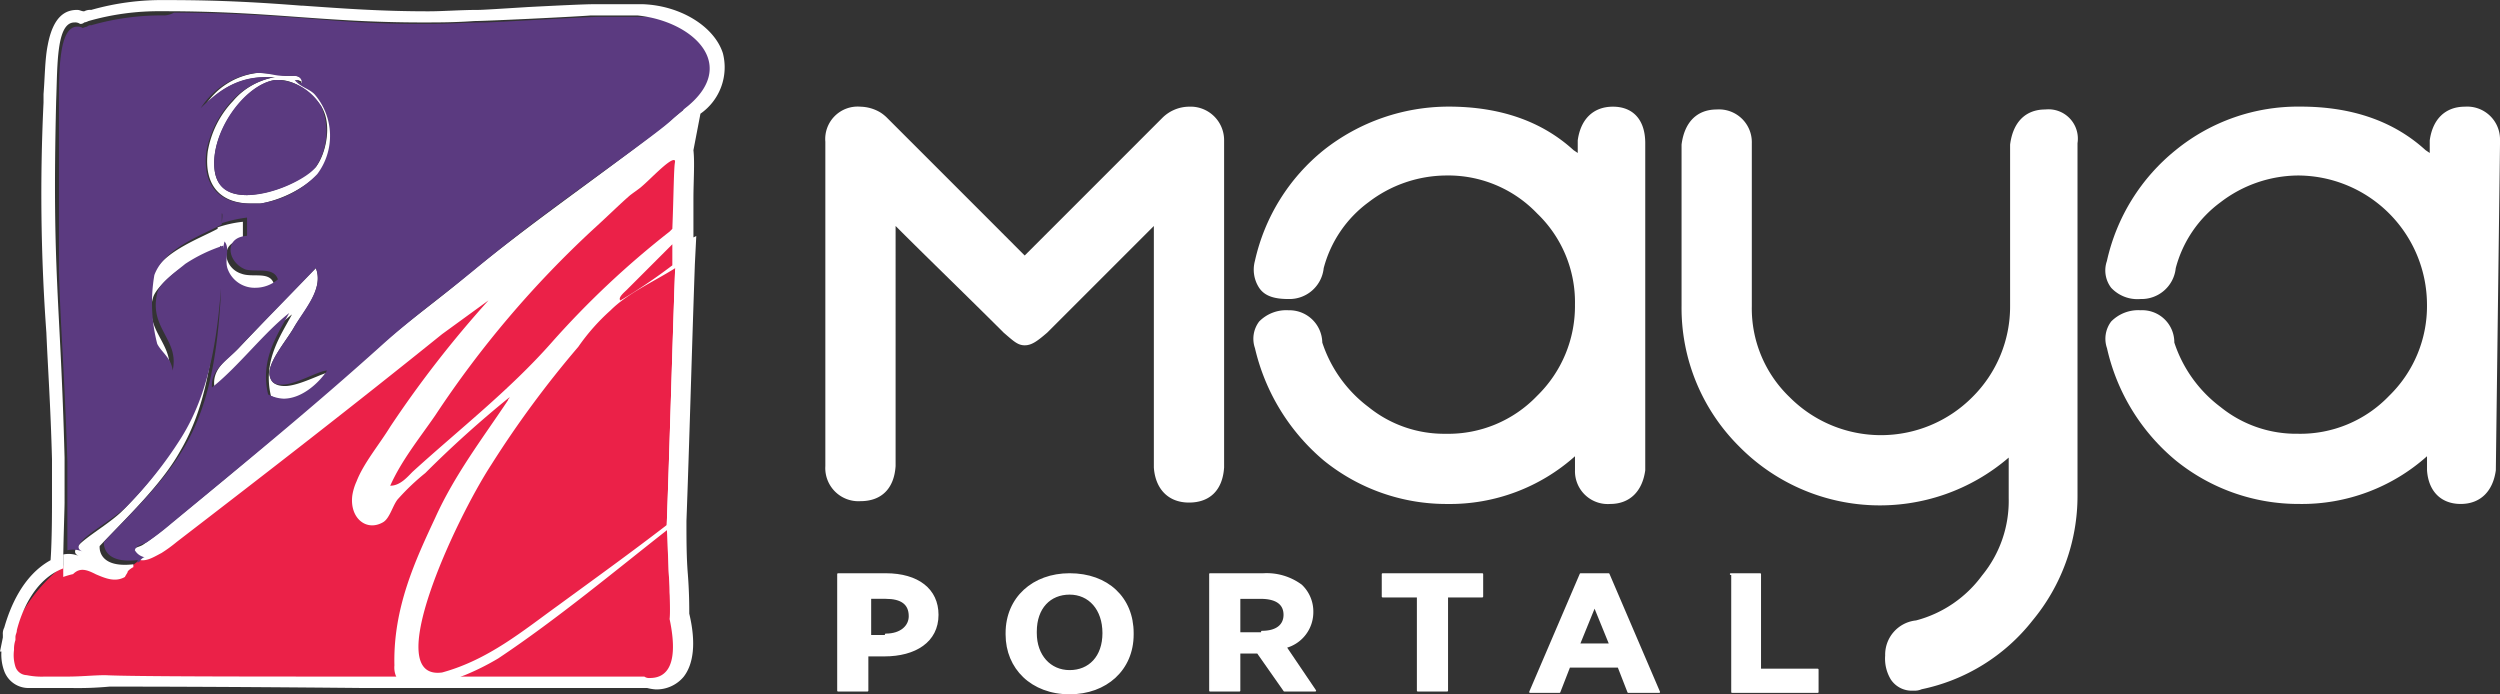
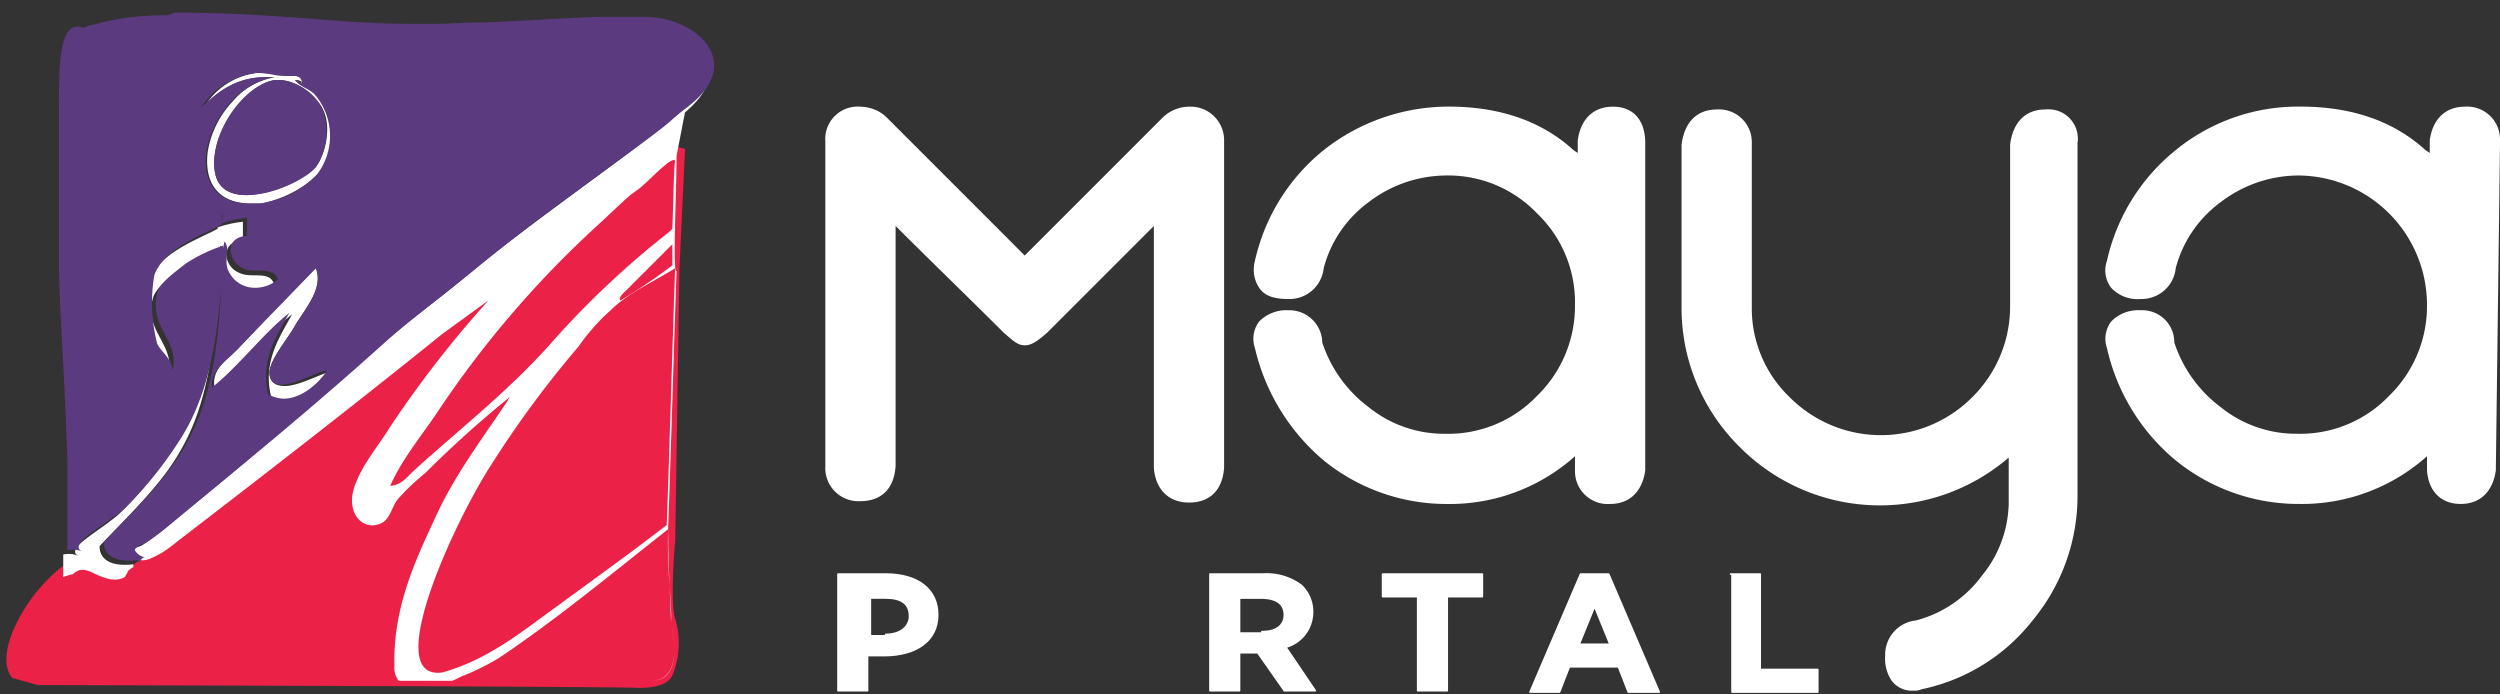
<svg xmlns="http://www.w3.org/2000/svg" width="263.314" height="73.127" viewBox="0 0 263.314 73.127">
  <rect x="0" y="0" width="263.314" height="73.127" fill="#333333" stroke="none" />
  <g transform="translate(-40.368 -1.89)">
    <g transform="translate(40.368 1.89)">
      <g transform="translate(86.934 11.236)">
        <path d="M172.613,9.924c-2.07,0-3.4,1.331-3.7,3.548V14.8l-.444-.3c-3.4-3.1-7.836-4.583-13.158-4.583a21.245,21.245,0,0,0-13.158,4.583,20.775,20.775,0,0,0-7.244,11.68A3.5,3.5,0,0,0,135.356,29c.591.887,1.626,1.183,3.1,1.183a3.624,3.624,0,0,0,3.7-3.253,12.587,12.587,0,0,1,4.731-6.949,13.544,13.544,0,0,1,8.132-2.809,12.944,12.944,0,0,1,9.61,3.992,12.944,12.944,0,0,1,3.992,9.61,13.18,13.18,0,0,1-3.992,9.61,12.944,12.944,0,0,1-9.61,3.992,12.652,12.652,0,0,1-8.132-2.809,13.91,13.91,0,0,1-4.879-6.8,3.467,3.467,0,0,0-3.548-3.4,4,4,0,0,0-3.1,1.183,3.013,3.013,0,0,0-.444,2.809,21.988,21.988,0,0,0,7.244,11.828,20.529,20.529,0,0,0,13.01,4.583,19.778,19.778,0,0,0,13.454-5.027v1.478a3.454,3.454,0,0,0,3.7,3.548c2.07,0,3.4-1.331,3.7-3.548V13.768c0-2.513-1.331-3.844-3.4-3.844Z" transform="translate(-89.671 -9.924)" fill="#fff" />
        <path d="M123.518,35.058c.739,0,1.331-.444,2.366-1.331L137.12,22.491v25.43c.148,2.218,1.478,3.7,3.7,3.7s3.548-1.331,3.7-3.7V13.472a3.534,3.534,0,0,0-3.7-3.548,4.039,4.039,0,0,0-2.809,1.183L123.518,25.6h0l-.148-.148L109.029,11.107a4.044,4.044,0,0,0-.739-.591,4.274,4.274,0,0,0-2.07-.591,3.418,3.418,0,0,0-3.7,3.7V47.773a3.492,3.492,0,0,0,3.7,3.7c2.218,0,3.548-1.331,3.7-3.7V22.491c3.7,3.7,7.54,7.392,11.384,11.236,1.035.887,1.478,1.331,2.218,1.331h0Z" transform="translate(-102.524 -9.924)" fill="#fff" />
        <path d="M205.3,10.135c-2.07,0-3.4,1.331-3.7,3.7v17a13.423,13.423,0,0,1-3.992,9.61,13.564,13.564,0,0,1-19.22,0,12.944,12.944,0,0,1-3.992-9.61V13.684a3.454,3.454,0,0,0-3.7-3.548c-2.07,0-3.4,1.331-3.7,3.7v17a20.553,20.553,0,0,0,6.062,14.785A20.8,20.8,0,0,0,201.453,46.8v4.288a12.373,12.373,0,0,1-2.809,8.132,12.587,12.587,0,0,1-6.949,4.731,3.624,3.624,0,0,0-3.253,3.7,4.23,4.23,0,0,0,.591,2.513,2.643,2.643,0,0,0,2.366,1.183,1.875,1.875,0,0,0,.887-.148,20.016,20.016,0,0,0,11.68-7.244A20.533,20.533,0,0,0,208.7,50.793V13.684a3.091,3.091,0,0,0-3.4-3.548h0Z" transform="translate(-76.819 -9.84)" fill="#fff" />
        <path d="M240.473,13.472a3.454,3.454,0,0,0-3.7-3.548c-2.07,0-3.4,1.331-3.7,3.548V14.8l-.444-.3c-3.4-3.1-7.836-4.583-13.158-4.583a20.39,20.39,0,0,0-13.158,4.583,20.775,20.775,0,0,0-7.244,11.68A3.013,3.013,0,0,0,199.52,29a3.79,3.79,0,0,0,3.1,1.183,3.624,3.624,0,0,0,3.7-3.253,12.587,12.587,0,0,1,4.731-6.949,13.544,13.544,0,0,1,8.132-2.809,13.629,13.629,0,0,1,13.6,13.6,13.18,13.18,0,0,1-3.992,9.61,12.944,12.944,0,0,1-9.61,3.992,12.652,12.652,0,0,1-8.132-2.809,13.91,13.91,0,0,1-4.879-6.8,3.38,3.38,0,0,0-3.548-3.4,4,4,0,0,0-3.1,1.183,3.013,3.013,0,0,0-.444,2.809,21.461,21.461,0,0,0,7.244,11.828,20.529,20.529,0,0,0,13.01,4.583,19.778,19.778,0,0,0,13.454-5.027v1.478c.148,2.218,1.478,3.548,3.548,3.548s3.4-1.331,3.7-3.548l.444-34.744h0Z" transform="translate(-64.093 -9.924)" fill="#fff" />
      </g>
      <path d="M100.053,21.015c-.148.3-14.045,10.941-14.193,11.236S55.4,55.907,55.4,55.907a5.815,5.815,0,0,1-1.331,1.183,1.928,1.928,0,0,1-1.774.148c-.591-.148-1.922-.3-3.1-.444a2.925,2.925,0,0,0-2.366.3,17.585,17.585,0,0,0-5.322,6.949c-1.478,3.7,0,4.879,0,4.879l2.661.739s61.5.148,63.278.3c1.626,0,3.1-.3,3.548-1.331a8.754,8.754,0,0,0,.3-5.914c-.591-1.774,0-8.279,0-8.279l.444-28.682.591-12.567-1.183-.3s-10.793,7.836-11.088,8.132" transform="translate(-40.176 2.492)" fill="#eb2148" />
      <path d="M46.455,52.871v0Zm2.07,2.957c1.035.444,2.07.887,3.1.3h0c.148-.3.3-.444.3-.591a2.041,2.041,0,0,1,.591-.444h0v-.3c-3.844.444-3.548-1.922-3.548-1.922,3.1-3.253,6.505-6.505,8.427-9.906,2.366-3.992,3.4-8.723,3.844-15.228.148-2.07,0-4.731.444-6.505.591.739,0,1.774.3,2.809a3.016,3.016,0,0,0,2.957,2.07,3.625,3.625,0,0,0,2.366-.887c-.444-1.331-2.218-.591-3.4-1.035-1.922-.591-2.366-3.4.148-3.548V18.718a11.865,11.865,0,0,0-2.661.591V18.275h0v1.183c-2.218,1.183-6.062,2.513-7.1,5.322a13.483,13.483,0,0,0,.3,7.244c.444.887,1.331,1.478,1.626,2.809.739-3.253-2.661-4.583-1.626-8.132.3-1.035,2.07-2.513,2.957-3.1a19.506,19.506,0,0,1,3.992-1.922c-.3,8.427-1.183,15.08-4.435,20.255a40.568,40.568,0,0,1-5.914,7.392c-2.07,1.922-6.062,3.844-4.435,4.583h0a2.787,2.787,0,0,0-1.626-.148v2.366a9.422,9.422,0,0,1,1.035-.3c.739-.739,1.478-.444,2.366,0" transform="translate(-38.471 4.641)" fill="#fff" />
      <path d="M62.327,33.317c-.148-1.331,1.626-3.4,2.513-4.879,1.035-1.774,3.253-4.14,2.366-6.357-2.513,2.513-5.47,5.618-8.132,8.427-1.183,1.183-2.957,2.218-2.513,4.288,2.661-2.07,5.47-5.766,8.132-7.836-1.183,2.218-3.1,4.879-2.218,8.575a3.37,3.37,0,0,0,1.626.444c1.922,0,3.7-1.626,4.583-2.957-.887.148-3.253,1.478-4.731,1.478-.887,0-1.478-.3-1.626-1.183" transform="translate(-33.94 6.158)" fill="#fff" />
      <path d="M63.679,8.126c1.774,0,3.548,1.478,4.435,2.809,1.183,1.922.444,5.027-.591,6.357a12.141,12.141,0,0,1-7.244,2.957c-1.626,0-3.1-.591-3.4-2.513-.591-3.992,3.253-9.166,6.357-9.61h.444m-1.478-.3h1.035A7.375,7.375,0,0,0,58.8,10.344a10.14,10.14,0,0,0-2.661,5.322c-.444,3.7,1.478,5.47,4.583,5.47h1.035a12.456,12.456,0,0,0,6.062-3.1c1.774-2.07,1.774-6.357-.3-8.427-.591-.591-1.331-.739-2.07-1.478H65.6c.148,0,.3.148.444.148-.148.148,0,.148,0,.148a.145.145,0,0,0,.148-.148.99.99,0,0,0-1.035-.591H64.27a16.463,16.463,0,0,0-2.513-.3h-.444a7.57,7.57,0,0,0-5.618,3.7A8.21,8.21,0,0,1,62.2,7.831" transform="translate(-34.258 0.301)" fill="#fff" />
      <path d="M107.267,25.418l-.3.3a93.474,93.474,0,0,0-12.419,11.68C90.117,42.42,84.794,46.56,79.916,51c-.591.591-1.331,1.478-2.366,1.478,1.183-2.661,3.1-5.027,4.731-7.392A106.877,106.877,0,0,1,98.988,25.418c1.626-1.478,2.809-2.661,3.844-3.548.591-.444,1.035-.739,1.183-.887.887-.739,2.809-2.809,3.4-2.809a.145.145,0,0,1,.148.148c-.148.444-.148,3.253-.3,7.1m-4.731,6.357,4.731-4.731v2.218a59.322,59.322,0,0,1-5.47,3.7c-.3-.3.444-.887.739-1.183m5.027-2.218c-.3,8.279-.591,19.22-.887,27.056-3.844,2.957-7.54,5.618-11.384,8.427-3.7,2.661-7.392,5.766-12.271,7.1-6.505.887,1.331-15.967,5.175-21.881a107.58,107.58,0,0,1,9.166-12.419,21.75,21.75,0,0,1,3.4-3.844c1.774-1.774,4.435-2.957,6.8-4.435m-3.4-26.169h-1.331c.3-.148.739,0,1.331,0,5.322.148,10.349,4.879,4.288,9.462-2.366,1.922-.591.591-5.618,4.435-6.505,4.879-10.793,7.836-17,12.863-3.1,2.661-6.505,5.027-9.462,7.688C68.827,44.49,61.878,50.4,54.042,56.761a28.422,28.422,0,0,1-2.513,1.922c-.444.3-1.183.3-1.331.887a1.711,1.711,0,0,0,1.035.739c.739.148,1.626-.444,2.218-.739a15.483,15.483,0,0,0,1.626-1.183C64.687,51,73.854,43.9,83.02,36.506L87.9,32.958A114.285,114.285,0,0,0,77.55,46.264C76.367,48.186,74.741,50.108,74,52.03a5.632,5.632,0,0,0-.444,1.478c-.3,2.366,1.478,3.844,3.253,2.809.739-.444,1.035-1.922,1.626-2.513a23.921,23.921,0,0,1,2.809-2.661,113.767,113.767,0,0,1,8.871-7.984c0,.148-.148.148-.148.3-2.661,3.992-5.618,7.836-7.688,12.419-2.07,4.435-4.435,9.462-4.288,15.524a2.378,2.378,0,0,0,.444,1.626h5.618c.444-.148.887-.444,1.331-.591a26.481,26.481,0,0,0,3.548-1.774c6.21-4.14,12.419-9.314,17.889-13.6-.148,4.435.444,8.132.3,9.758,1.183,5.618-.887,6.21-2.07,6.21,1.183,0,3.253-.739,2.07-6.21,0-1.183-.3-5.766-.3-9.906.3-7.984.591-18.777.887-27.056-.444.3,0-8.279,0-12.123l.887-4.583c5.914-4.879.887-9.61-4.435-9.758" transform="translate(-36.449 -1.319)" fill="#fff" />
      <g transform="translate(6.21 1.331)">
        <path d="M75.305,11.536c-3.253.444-6.949,5.618-6.357,9.61.3,1.922,1.626,2.513,3.4,2.513,2.809,0,6.357-1.774,7.245-2.957a6.807,6.807,0,0,0,.591-6.357,5.653,5.653,0,0,0-4.435-2.809h-.444M71.461,39.775c2.661-2.809,5.766-5.914,8.132-8.427.887,2.218-1.331,4.435-2.366,6.357-.887,1.478-2.661,3.548-2.513,4.879.148.887.591,1.035,1.331,1.035,1.478,0,3.844-1.478,4.731-1.478-.887,1.331-2.661,2.957-4.583,2.957a3.855,3.855,0,0,1-1.626-.444c-.887-3.7,1.035-6.357,2.218-8.575-2.661,2.07-5.47,5.766-8.132,7.836-.148-1.922,1.626-2.809,2.809-4.14M73.236,10.8h.444c.887,0,1.626.3,2.513.3h.887c.444,0,.887,0,1.035.591,0,.148,0,.148-.148.148a.516.516,0,0,0-.3-.148c.148-.148,0-.148-.148-.148h-.148c.591.739,1.478.887,2.07,1.478a6.693,6.693,0,0,1,.3,8.427,10.411,10.411,0,0,1-6.062,3.1H72.644c-3.1,0-5.027-1.774-4.583-5.47a10.7,10.7,0,0,1,2.661-5.323,8.346,8.346,0,0,1,4.435-2.513H74.123c-2.957,0-5.027,1.626-6.653,3.253a8.165,8.165,0,0,1,5.766-3.7m-9.61-6.062A26.8,26.8,0,0,0,55.937,5.77h0a.543.543,0,0,0-.444.148,1.489,1.489,0,0,0-.444.148h0a.889.889,0,0,0-.591-.148c-1.922,0-1.922,4.583-1.922,8.279V31.644c.148,5.766.591,10.645.887,20.107v9.314a2.627,2.627,0,0,1,1.626.148h0c-1.774-.739,2.218-2.661,4.435-4.583A41.861,41.861,0,0,0,65.4,49.238c3.253-5.175,4.14-11.828,4.435-20.255A16.431,16.431,0,0,0,65.843,30.9c-.887.739-2.809,2.07-2.957,3.1-.887,3.7,2.366,4.879,1.626,8.132-.148-1.331-1.183-1.922-1.626-2.809a17.232,17.232,0,0,1-.3-7.245c1.035-2.809,4.879-4.14,7.1-5.323V25.582h0c.148,0,0,.887,0,1.035a14.063,14.063,0,0,1,2.661-.591v1.922c-2.513.148-2.07,2.809-.148,3.548,1.183.3,2.957-.3,3.4,1.035a3.625,3.625,0,0,1-2.366.887,3.016,3.016,0,0,1-2.957-2.07c-.3-1.035.3-2.07-.3-2.809-.444,1.774-.3,4.435-.444,6.505C69.1,41.549,68.061,46.281,65.7,50.272c-2.07,3.548-5.323,6.653-8.427,9.906,0,0-.3,2.366,3.548,1.922v.3h0c.148-.148.3-.148.3-.3h0c.148-.148.3-.3.444-.3a1.53,1.53,0,0,1-1.035-.739c.148-.591.887-.591,1.331-.887a28.425,28.425,0,0,0,2.513-1.922C72.053,51.9,79.149,46.133,86.69,39.332c2.957-2.661,6.21-5.027,9.462-7.688,6.062-5.027,10.349-7.984,17-12.863,5.027-3.7,3.1-2.513,5.618-4.435,6.062-4.583,1.035-9.314-4.288-9.462h-4.879c-1.774,0-11.089.591-12.271.591-1.922,0-3.7.148-5.47.148H89.942c-4.288,0-7.836-.3-11.532-.591-4.14-.3-8.279-.591-13.75-.591a2.554,2.554,0,0,1-1.035.3" transform="translate(-52.537 -4.44)" fill="#5b3a80" />
      </g>
-       <path d="M116.509,7.508c-.887-2.809-4.435-5.027-8.427-5.175h-5.175c-1.035,0-3.992.148-6.949.3-2.366.148-4.731.3-5.175.3-1.922,0-3.7.148-5.322.148-5.027,0-9.019-.3-13.158-.591h-.148c-3.844-.3-8.279-.591-13.9-.591h-.444a27.124,27.124,0,0,0-7.836,1.035,1.333,1.333,0,0,0-.739.148c-.3,0-.444-.148-.739-.148-1.183,0-2.513.591-3.1,3.7-.3,1.478-.3,3.4-.444,5.175v.887a201.889,201.889,0,0,0,.3,24.247c.148,3.548.444,7.688.591,13.306v4.731c0,.591,0,3.844-.148,5.914-2.957,1.626-4.288,5.027-4.879,7.1a1.333,1.333,0,0,0-.148.739v.3l-.3,1.478h.148a5.032,5.032,0,0,0,.3,2.07,2.719,2.719,0,0,0,2.513,1.774h4.583a36.029,36.029,0,0,0,3.992-.148c2.366,0,11.384,0,26.76.148h29.865a5.228,5.228,0,0,0,.887.148,3.722,3.722,0,0,0,2.957-1.331c1.035-1.331,1.331-3.548.591-6.653,0-.739,0-2.218-.148-4.14-.148-1.774-.148-3.7-.148-5.618.3-7.984.591-18.776.887-27.056l.148-2.957-.3.148V22.885c0-1.922.148-3.844,0-5.175l.739-3.844a5.954,5.954,0,0,0,2.366-6.357h0Zm-4.14,5.914-.887,4.583c0,3.7-.3,12.123,0,12.123h0c-.3,8.279-.591,19.072-.887,27.056.148,4.14.444,8.723.3,9.906,1.183,5.618-.887,6.21-2.07,6.21a.864.864,0,0,1-.591-.148H79.547c-12.419,0-25.282,0-28.091-.148-1.183,0-2.513.148-3.992.148H45.1A7.811,7.811,0,0,1,43.177,73a1.288,1.288,0,0,1-1.183-.887h0a4.067,4.067,0,0,1-.148-1.774,2.886,2.886,0,0,1,.148-1.035h0v-.3c0-.3.148-.444.148-.739.444-1.774,1.774-5.322,4.879-6.505,0-2.513.148-6.21.148-6.949V50.088c-.444-16.854-1.331-19.22-.887-37.553.148-3.7,0-8.279,1.922-8.279a.889.889,0,0,1,.591.148h0a.543.543,0,0,0,.444-.148,1.489,1.489,0,0,0,.444-.148h0A26.8,26.8,0,0,1,57.37,3.073h.444c5.47,0,9.758.3,13.75.591,4.14.3,8.132.591,13.306.591,1.626,0,3.4,0,5.47-.148,1.183,0,10.5-.444,12.271-.591h4.879c5.914.591,10.941,5.322,4.879,9.906h0Z" transform="translate(-40.368 -1.89)" fill="#fff" />
      <g transform="translate(88.264 60.469)">
        <path d="M103.623,45.125H108.5c3.4,0,5.47,1.626,5.47,4.288h0c0,2.809-2.366,4.288-5.618,4.288H106.58v3.7h-3.1V45.125h.148Zm4.879,6.357c1.626,0,2.513-.887,2.513-1.922h0c0-1.331-.887-1.922-2.513-1.922h-1.626V51.63H108.5Z" transform="translate(-103.475 -45.125)" fill="#fff" stroke="#fff" stroke-linejoin="round" stroke-miterlimit="10" stroke-width="0.182" />
-         <path d="M116.16,51.482v-.148c0-3.7,2.809-6.21,6.653-6.21,3.992,0,6.653,2.513,6.653,6.21v.148c0,3.7-2.809,6.21-6.653,6.21C118.821,57.692,116.16,55.03,116.16,51.482Zm10.2-.148h0c0-2.513-1.478-4.14-3.548-4.14s-3.548,1.478-3.548,3.992v.148c0,2.366,1.478,3.992,3.548,3.992S126.361,53.847,126.361,51.334Z" transform="translate(-98.418 -45.125)" fill="#fff" stroke="#fff" stroke-linejoin="round" stroke-miterlimit="10" stroke-width="0.182" />
        <path d="M131.487,45.125h5.618a6.119,6.119,0,0,1,3.992,1.183,3.786,3.786,0,0,1,1.183,2.809h0a3.814,3.814,0,0,1-2.809,3.7l3.1,4.583h-3.253L136.514,53.4h-1.922V57.4h-3.1V45.125h0Zm5.47,6.062c1.626,0,2.366-.739,2.366-1.774h0c0-1.183-.887-1.774-2.513-1.774h-2.218v3.7h2.366v-.148h0Z" transform="translate(-92.308 -45.125)" fill="#fff" stroke="#fff" stroke-linejoin="round" stroke-miterlimit="10" stroke-width="0.182" />
        <path d="M148.186,47.49h-3.7V45.125h10.5V47.49h-3.7V57.4h-3.1V47.49Z" transform="translate(-87.125 -45.125)" fill="#fff" stroke="#fff" stroke-linejoin="round" stroke-miterlimit="10" stroke-width="0.182" />
        <path d="M160.911,45.125h2.957l5.322,12.419h-3.253L164.9,54.882h-5.175l-1.035,2.661h-3.1l5.322-12.419Zm3.1,7.392-1.626-3.992-1.626,3.992Z" transform="translate(-82.7 -45.125)" fill="#fff" stroke="#fff" stroke-linejoin="round" stroke-miterlimit="10" stroke-width="0.182" />
        <path d="M170.7,45.125h3.1V55.178h6.062v2.366h-9.019V45.125H170.7Z" transform="translate(-76.674 -45.125)" fill="#fff" stroke="#fff" stroke-linejoin="round" stroke-miterlimit="10" stroke-width="0.182" />
      </g>
    </g>
  </g>
</svg>